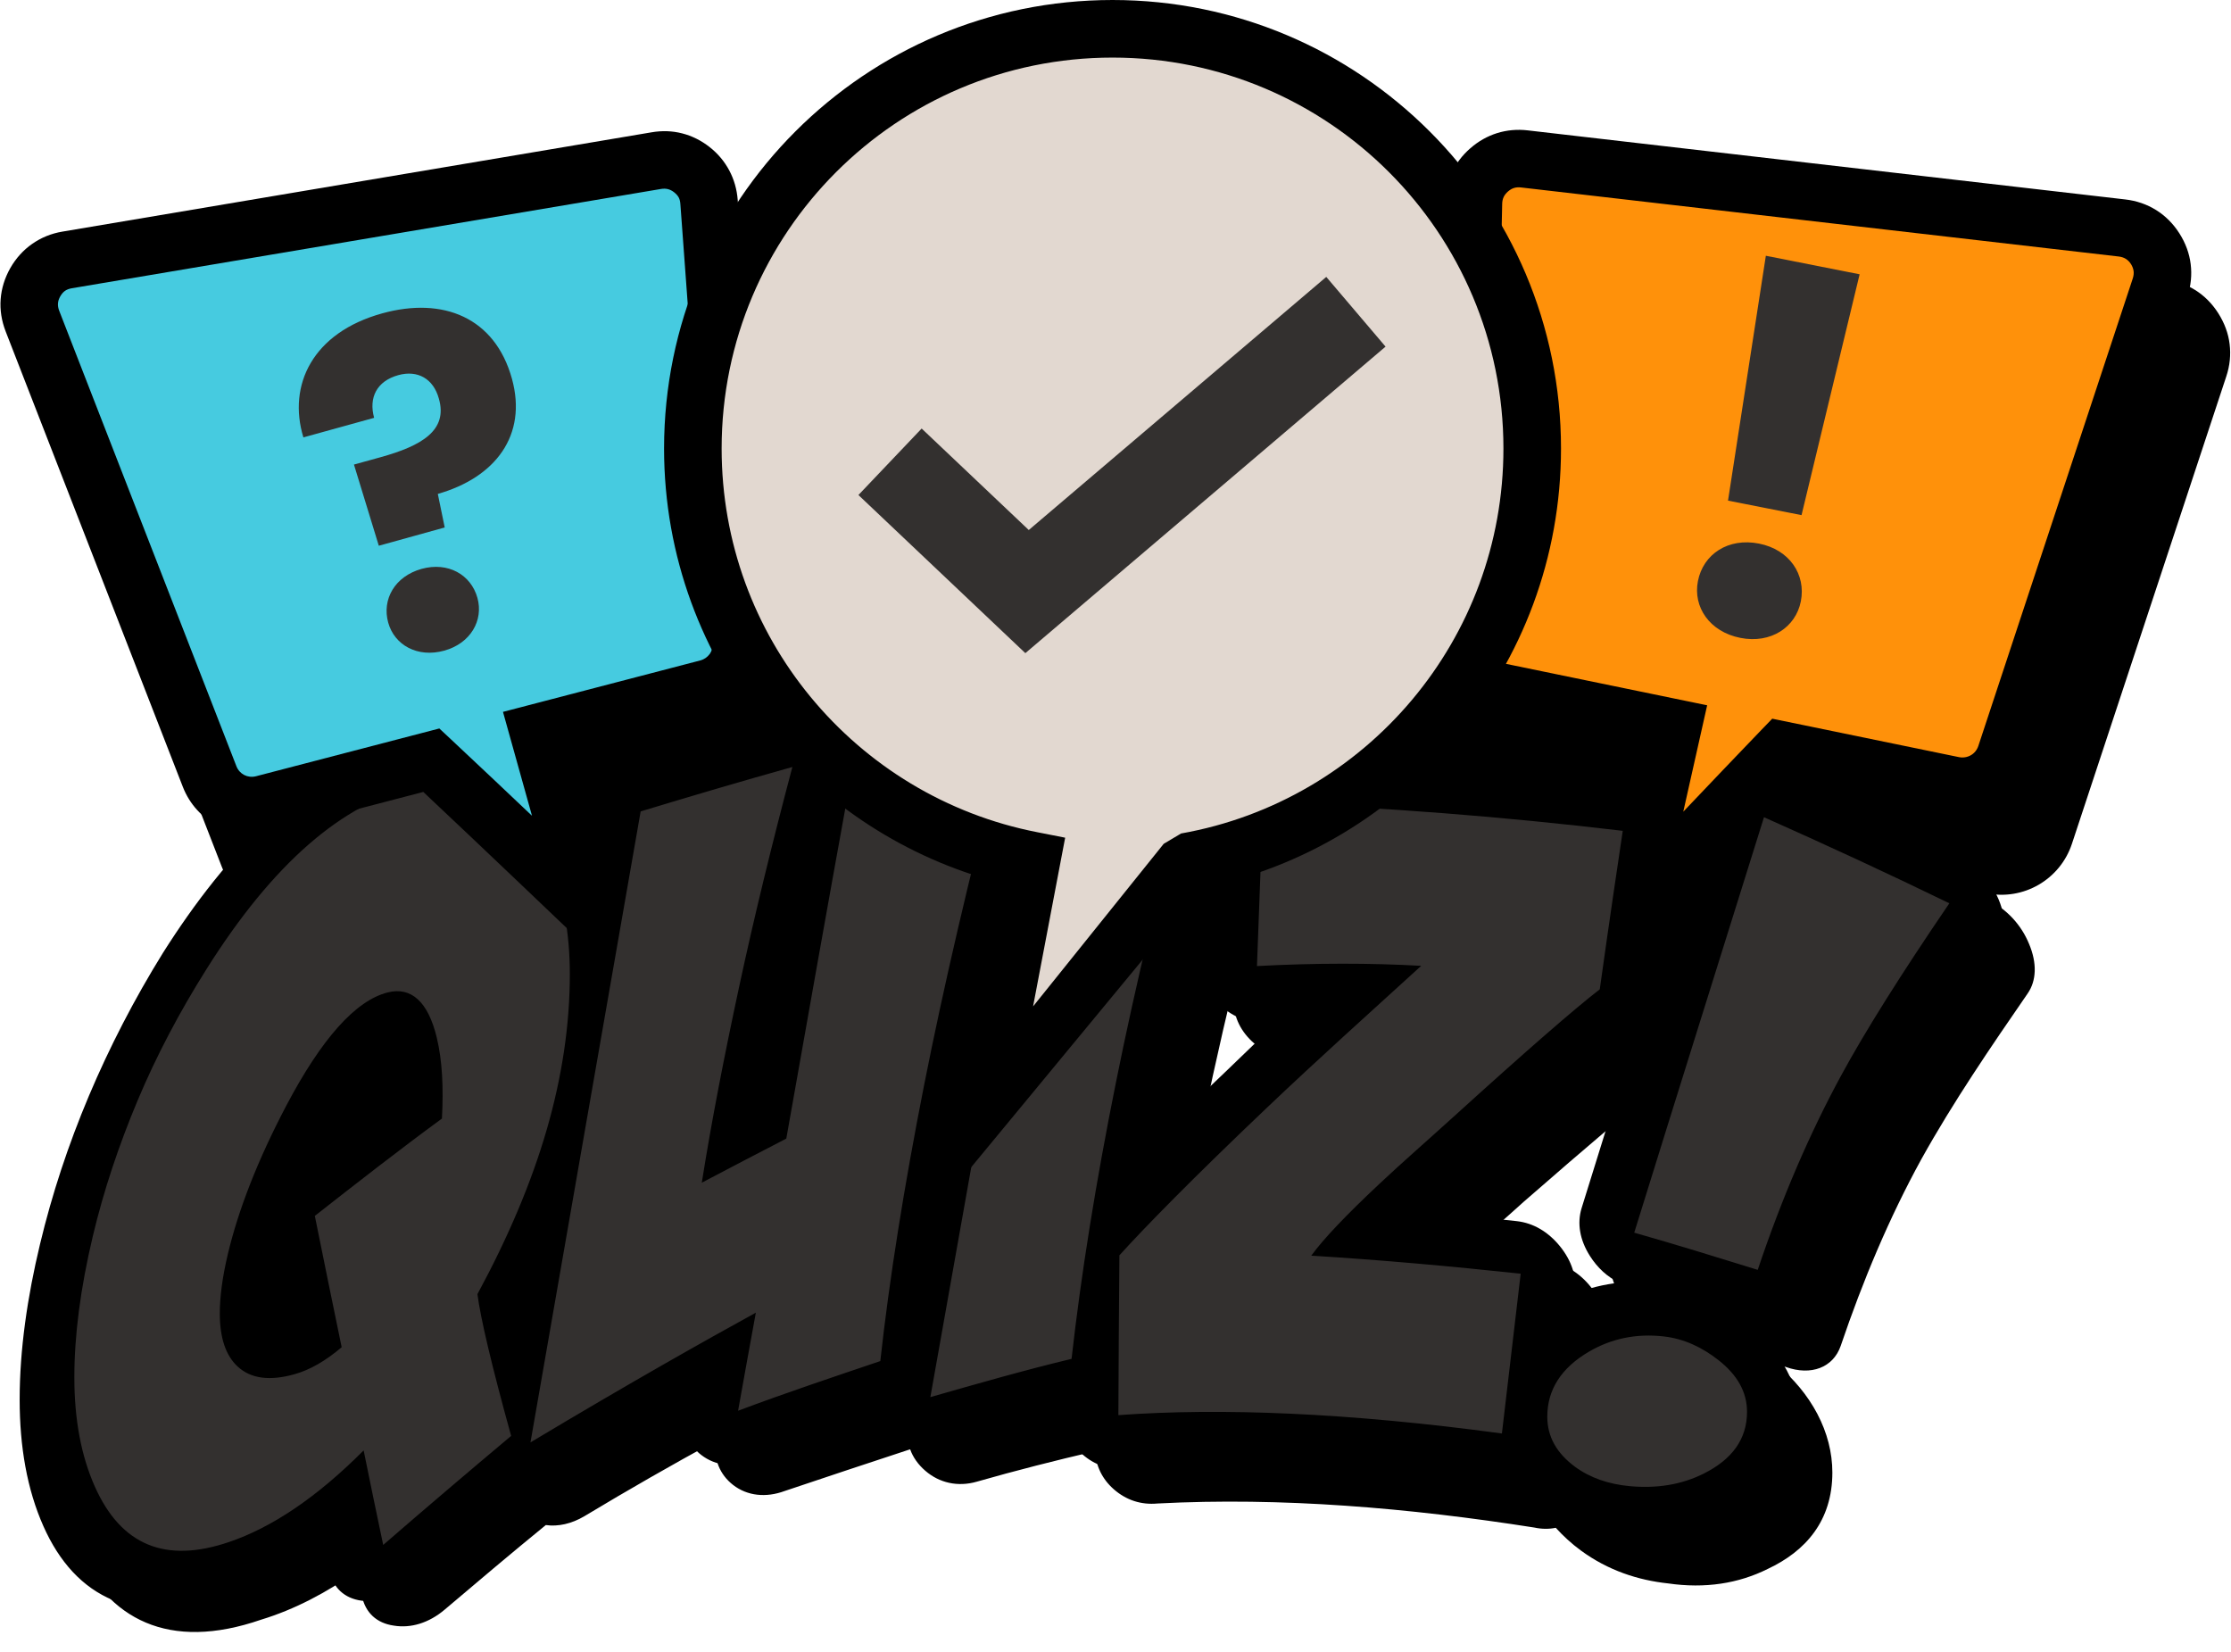
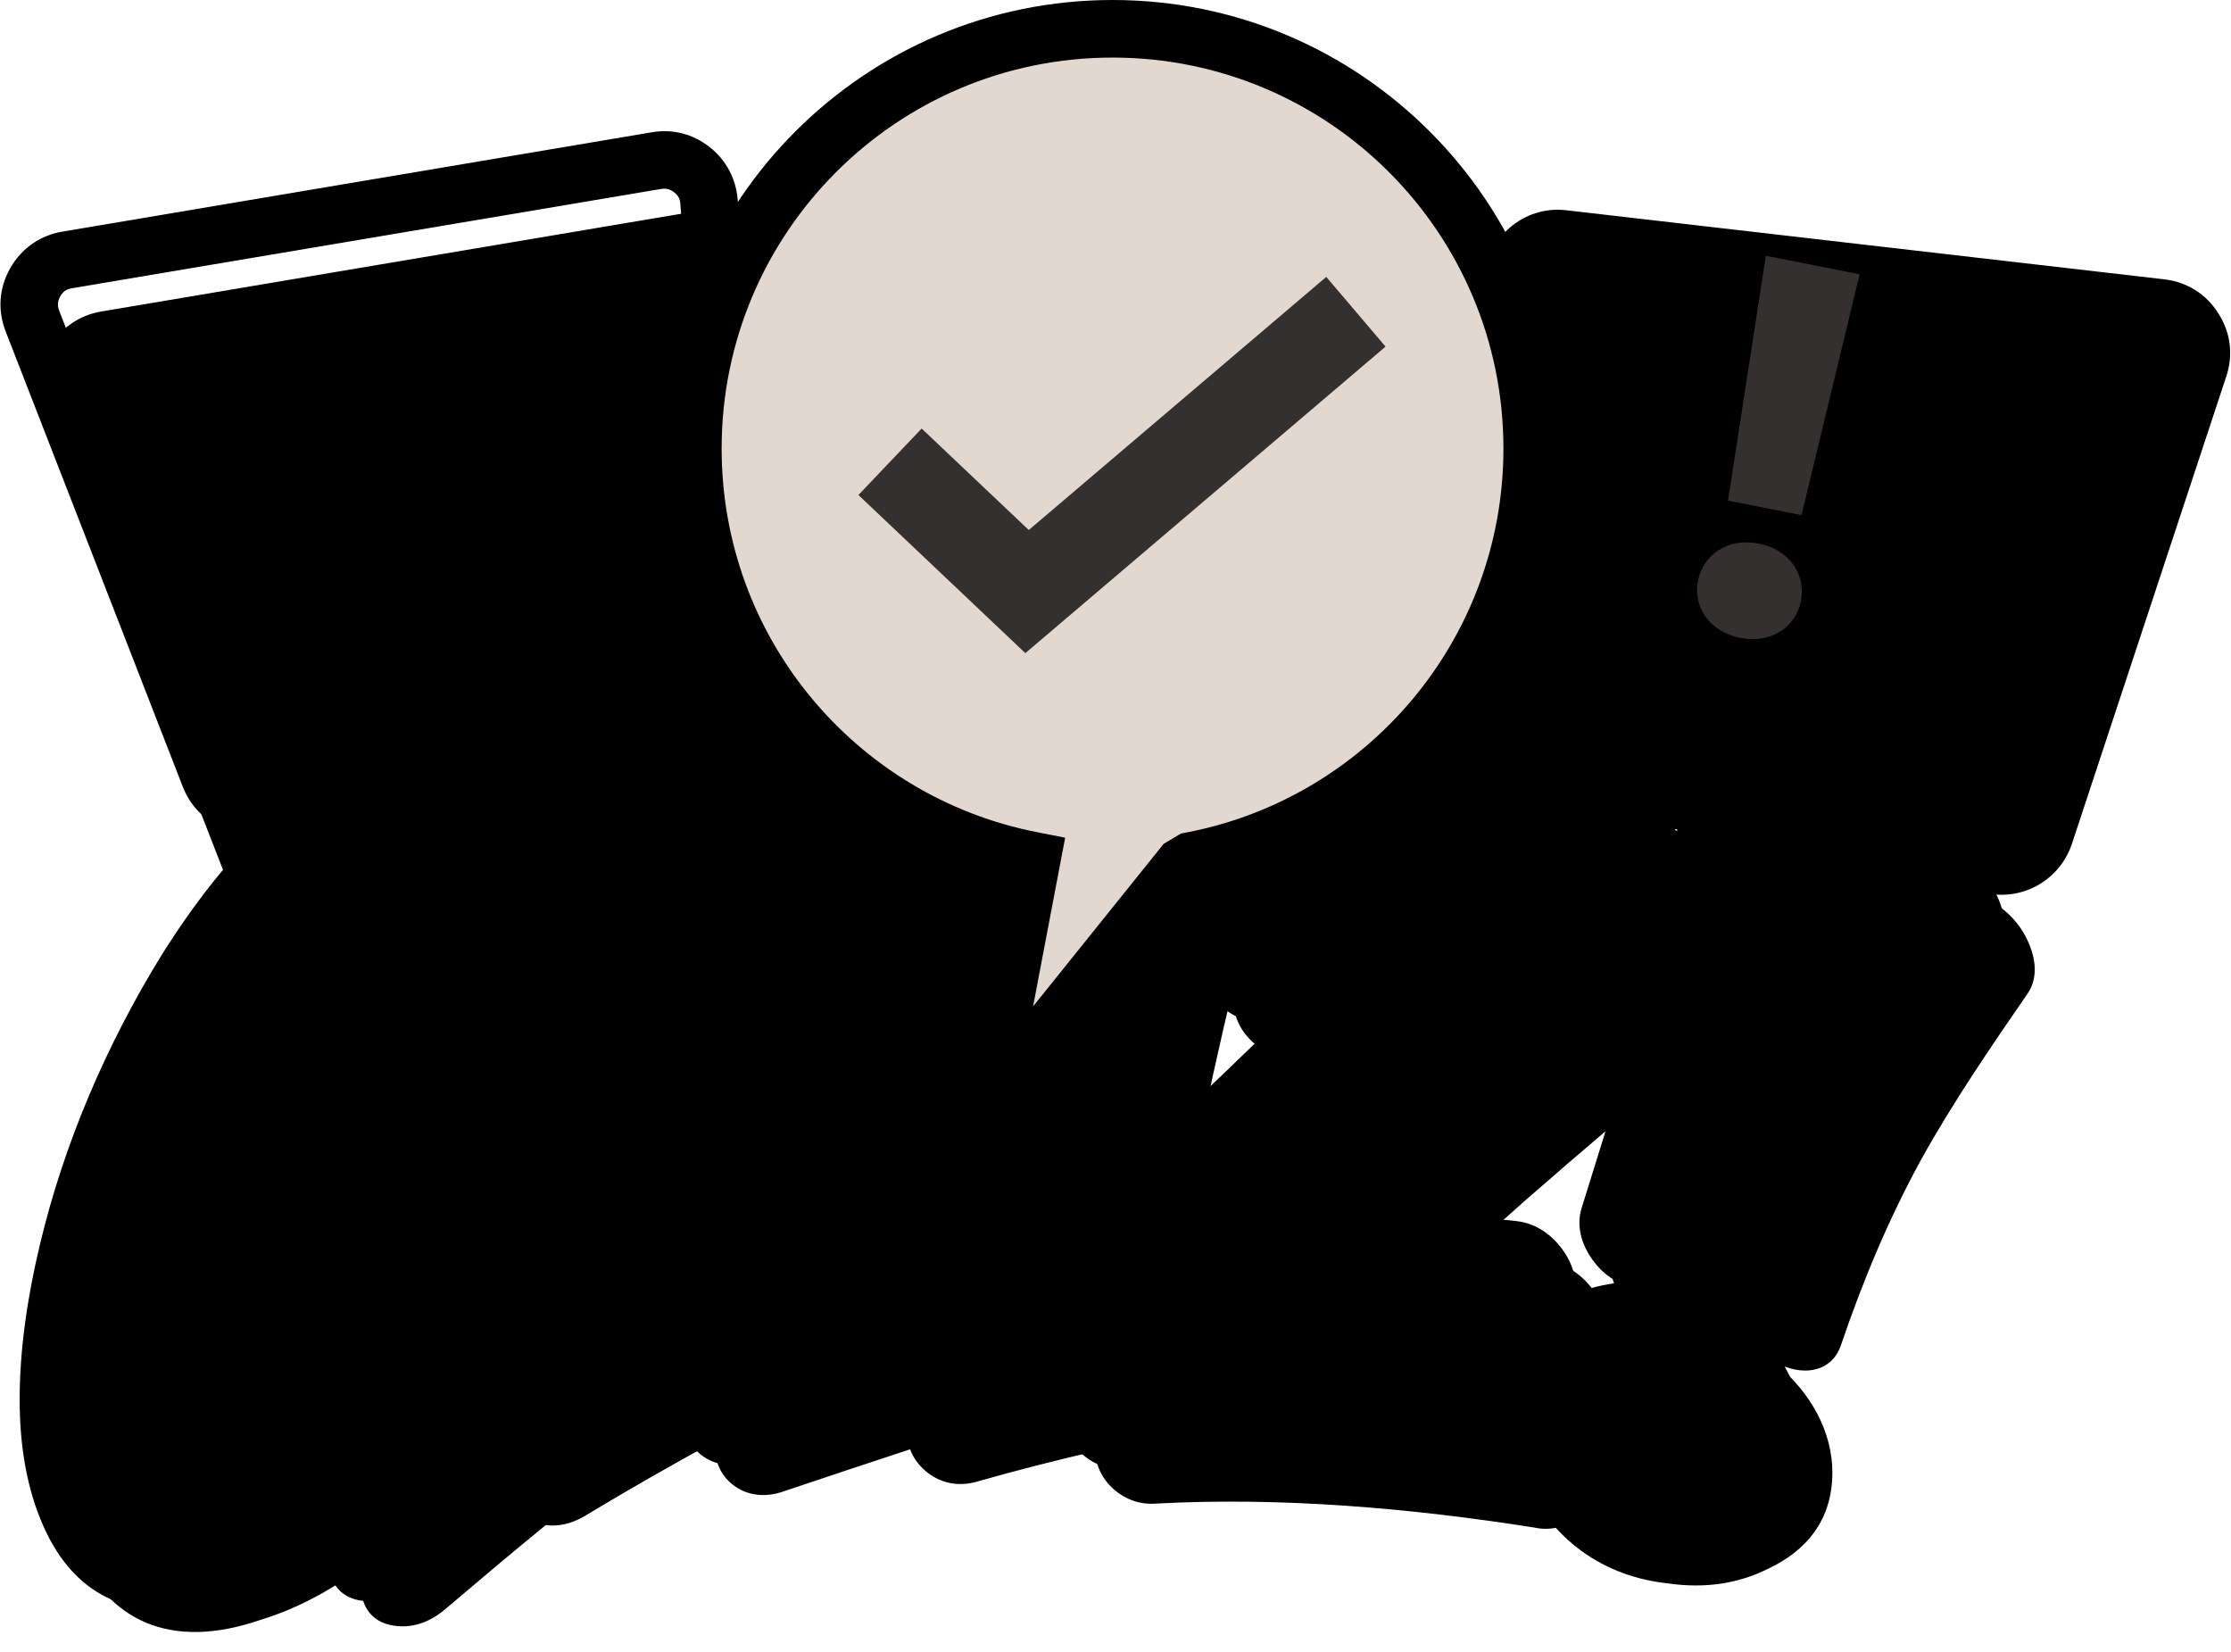
<svg xmlns="http://www.w3.org/2000/svg" clip-rule="evenodd" fill="#000000" fill-rule="evenodd" height="356.3" image-rendering="optimizeQuality" preserveAspectRatio="xMidYMid meet" shape-rendering="geometricPrecision" text-rendering="geometricPrecision" version="1" viewBox="-0.1 -0.0 481.3 356.3" width="481.3" zoomAndPan="magnify">
  <g>
    <g>
      <g id="change1_3">
        <path d="M21.76 67.19l127.11 -21.42c2.27,-0.38 4.48,-0.3 6.59,0.23 2.12,0.54 4.1,1.53 5.92,2.95 1.79,1.4 3.21,3.1 4.25,5.05 1.04,1.96 1.65,4.09 1.82,6.37l0.03 0.42c3.62,-5.49 7.79,-10.59 12.42,-15.22 17.51,-17.51 41.69,-28.34 68.41,-28.34 26.71,0 50.9,10.83 68.41,28.34 2.12,2.12 4.15,4.34 6.06,6.65 0.76,-1.09 1.66,-2.09 2.7,-3 1.75,-1.53 3.7,-2.62 5.8,-3.27 2.1,-0.66 4.31,-0.86 6.58,-0.59l128.92 14.89c2.45,0.28 4.69,1.06 6.67,2.3 1.98,1.23 3.67,2.92 5,5.01 1.34,2.11 2.17,4.34 2.45,6.64 0.29,2.32 0.06,4.68 -0.72,7.01l-33.29 100.79c-1.28,3.87 -3.9,6.95 -7.2,8.86 -3.3,1.91 -7.27,2.64 -11.26,1.82l-33.61 -6.92c-12.83,13.37 -29.77,31.34 -29.82,31.39l-10.55 -5.6 7.31 -32.6 -30.99 -6.38c-1.55,-0.32 -3,-0.85 -4.33,-1.55 -1.25,1.73 -2.57,3.41 -3.94,5.04 -13.82,16.5 -33.04,28.32 -54.94,32.75l-42.28 52.63 -10.92 -5.02 9.3 -48.88c-19.94,-5.24 -37.36,-16.69 -50.09,-32.16 -1.78,-2.16 -3.47,-4.4 -5.05,-6.72 -1.72,1.38 -3.76,2.42 -6.03,3.01l-30.37 7.92 8.92 31.94 -10.23 6.13c-0.06,-0.05 -19.08,-18.22 -31.19,-29.6l-32.97 8.59c-3.92,1.03 -7.9,0.5 -11.28,-1.23 -3.38,-1.72 -6.15,-4.65 -7.62,-8.44l-38.23 -98.26c-0.89,-2.29 -1.25,-4.62 -1.08,-6.93 0.17,-2.32 0.86,-4.59 2.08,-6.73 1.21,-2.12 2.8,-3.88 4.72,-5.22 1.92,-1.35 4.12,-2.24 6.52,-2.65z" fill-rule="nonzero" />
      </g>
      <g>
        <g id="change1_1">
          <path d="M376.35 285.04c7.75,6.04 12.23,14.44 12.23,23.09 0,10.45 -5.78,17.07 -13.92,21.05 -6.31,3.13 -13.54,4.29 -21.55,3.37 -6.44,-0.59 -12.97,-2.73 -18.84,-7.02 -2.05,-1.47 -3.83,-3.11 -5.4,-4.79 -1.44,0.36 -2.96,0.45 -4.61,0.19 -27.03,-3.91 -54.67,-5.9 -81.43,-4.17 -3.53,0.35 -6.75,-0.69 -9.41,-3.04 -2.52,-2.23 -3.91,-5.02 -4.04,-8.2 -8.58,2.04 -17.11,4.48 -25.64,6.92 -4,1.17 -7.96,0.34 -11.05,-2.25 -1.53,-1.23 -2.62,-2.73 -3.27,-4.46 -9.05,3.06 -18.1,6.1 -27.16,9.37 -4,1.56 -8,1.11 -11.05,-1.23 -2.96,-2.26 -4.31,-5.65 -3.74,-9.51 -9.49,5.29 -18.98,10.95 -28.43,16.6 -2.74,1.63 -5.65,2.29 -8.31,2.03 -7.31,6.17 -14.58,12.31 -21.85,18.47 -3.39,2.92 -7.31,4.32 -11.01,3.82 -3.65,-0.5 -6.14,-2.77 -6.88,-6.45 -0.39,-1.75 -0.74,-3.48 -1.08,-5.26 -6.49,4.57 -13.41,8.32 -20.63,10.81 -20.02,6.97 -33.17,0.24 -40,-15.13 -3.57,-8.01 -5.14,-17.28 -5.14,-27.33 0,-10.77 1.66,-22.17 4.4,-33.57 2.57,-10.74 6.09,-21.42 10.53,-31.94 4.44,-10.5 9.79,-20.89 16.02,-30.92 13.45,-21.26 31.51,-40.99 54.58,-46.63 17.41,-3.56 29.55,3.39 36.9,16.19 1.05,-4.69 4.62,-8.61 9.36,-10.24 10.88,-3.39 21.81,-6.59 32.73,-9.72 4.09,-1.02 8.01,-0.05 10.84,2.73 0.69,0.68 1.31,1.46 1.78,2.27 10.71,-2.63 21.46,-4.88 32.21,-7.04 4.09,-0.83 7.97,0.33 10.79,3.32 0.57,0.62 1.05,1.26 1.48,1.92 9.71,-1.49 19.42,-2.99 29.16,-4.22 4.1,-0.43 7.97,1.09 10.8,4.24 1.26,1.4 2.13,2.92 2.65,4.53 1,-0.26 2.01,-0.4 3.09,-0.43 25.86,0.86 51.71,2.8 77.56,5.81 3.7,0.5 7.01,2.42 9.58,5.67 2.52,3.27 3.57,6.85 3.04,10.31 -1,6.67 -2,13.3 -2.96,19.99 3.44,-11.05 6.92,-22.1 10.41,-33.17 1.65,-5.29 7.35,-7.42 13.31,-4.93 13.32,5.97 26.64,12.09 40,18.63 3.92,1.97 6.97,5.27 8.71,9.39 1.69,4.13 1.56,7.87 -0.35,10.67 -7.97,11.5 -16.06,23.33 -22.94,35.87 -6.92,12.66 -12.62,26.22 -17.45,40.26 -1.57,4.65 -6.31,6.52 -11.75,4.84 -0.79,-0.24 -1.53,-0.48 -2.27,-0.71zm-27.11 -8.35c-2.57,-1.23 -4.7,-3.18 -6.35,-5.78 -2.18,-3.44 -2.79,-7.02 -1.79,-10.29 3.7,-11.95 7.44,-23.9 11.19,-35.85 -3.62,2.8 -7.1,5.78 -10.54,8.72 -6.66,5.65 -13.23,11.38 -19.8,17.34 -4.05,3.62 -8.14,7.18 -12.23,10.74 5.79,0.61 11.58,1.23 17.37,1.84 3.65,0.41 6.83,2.33 9.35,5.43 2.53,3.13 3.62,6.55 3.22,9.98 -0.04,0.1 -0.04,0.17 -0.04,0.24 3.05,-1.21 6.27,-2.01 9.62,-2.37zm-89.88 -72.12c-3.17,13.16 -6.09,26.36 -8.7,39.69 4.7,-4.55 9.4,-9.04 14.06,-13.49 3.65,-3.54 7.35,-7.07 11.05,-10.6 -0.95,0.07 -1.87,0.14 -2.83,0.24 -3.61,0.26 -6.96,-0.9 -9.7,-3.51 -2.74,-2.54 -4.09,-5.74 -3.96,-9.3 0,-0.99 0.04,-2.01 0.08,-3.03zm-175.83 32.81c-0.09,-2.77 -0.39,-5.43 -0.91,-7.85 -0.14,-0.52 -0.4,-1.37 -0.7,-2.2 -3.61,3.39 -8.79,12.45 -10.14,14.96 -1.22,2.3 -2.44,4.67 -3.57,7.06 5.09,-4 10.18,-7.99 15.32,-11.97z" />
        </g>
        <g id="change1_2">
          <path d="M382.97 294.16c7.7,6.31 12.23,14.8 12.23,23.48 0,10.45 -5.79,16.97 -13.93,20.79 -6.31,3.15 -13.53,4.29 -21.5,3.13 -6.48,-0.69 -12.97,-2.8 -18.84,-7.11 -2.05,-1.5 -3.83,-3.16 -5.4,-4.89 -1.39,0.29 -2.96,0.31 -4.61,-0.05 -26.99,-4.24 -54.58,-6.59 -81.31,-5.19 -3.52,0.33 -6.74,-0.71 -9.44,-3.08 -2.48,-2.18 -3.87,-5.03 -4,-8.2 -8.53,1.99 -17.07,4.15 -25.6,6.59 -4,1.14 -8,0.28 -11.05,-2.37 -1.52,-1.31 -2.66,-2.9 -3.27,-4.63 -9.05,2.97 -18.1,5.98 -27.11,9.01 -4,1.47 -8.01,1.05 -11.06,-1.3 -2.95,-2.28 -4.3,-5.69 -3.74,-9.53 -9.49,5.17 -18.93,10.57 -28.38,16.26 -2.74,1.62 -5.65,2.28 -8.31,1.9 -7.27,5.93 -14.54,12.07 -21.8,18.23 -3.4,2.89 -7.31,4.08 -11.01,3.46 -3.66,-0.52 -6.14,-2.77 -6.88,-6.45 -0.39,-1.75 -0.74,-3.51 -1.09,-5.28 -6.48,4.6 -13.4,8.25 -20.63,10.45 -19.98,6.9 -33.08,-0.09 -39.91,-15.43 -3.57,-7.99 -5.18,-17.24 -5.18,-27.29 0,-10.76 1.7,-22.17 4.4,-33.57 2.56,-10.74 6.14,-21.43 10.57,-31.94 4.45,-10.52 9.8,-20.67 15.97,-30.56 13.41,-21.27 31.47,-40.68 54.54,-46.02 17.37,-3.53 29.51,3.68 36.86,16.5 1.05,-4.69 4.57,-8.63 9.32,-10.1 10.88,-3.22 21.8,-6.42 32.73,-9.24 4.09,-1.02 7.96,-0.03 10.79,2.75 0.74,0.71 1.31,1.47 1.79,2.27 10.7,-2.44 21.41,-4.6 32.16,-6.75 4.09,-0.67 7.96,0.66 10.79,3.67 0.57,0.59 1.05,1.23 1.48,1.9 9.71,-1.47 19.42,-2.82 29.12,-3.89 4.09,-0.45 7.97,1.09 10.8,4.24 1.26,1.38 2.13,2.94 2.65,4.51 0.96,-0.24 2,-0.36 3.09,-0.29 25.81,1.09 51.62,3.35 77.47,6.67 3.7,0.54 7.01,2.63 9.53,5.92 2.53,3.3 3.62,6.88 3.09,10.36 -1.04,6.67 -2,13.35 -3,20.04 3.44,-11.07 6.92,-22.15 10.4,-33.27 1.66,-5.31 7.36,-7.39 13.28,-4.78 13.31,6.11 26.63,12.4 40,19.13 3.87,1.97 6.96,5.26 8.66,9.41 1.74,4.13 1.61,7.92 -0.31,10.69 -7.96,11.55 -16.06,23.38 -22.94,35.76 -6.92,12.61 -12.62,26.19 -17.4,40.28 -1.62,4.64 -6.36,6.47 -11.8,4.53 -0.74,-0.22 -1.48,-0.48 -2.22,-0.72zm-27.11 -8.7c-2.53,-1.21 -4.7,-3.17 -6.32,-5.76 -2.17,-3.46 -2.78,-7.06 -1.78,-10.36 3.7,-11.92 7.4,-23.92 11.14,-35.85 -3.57,2.75 -7.05,5.77 -10.49,8.7 -6.66,5.65 -13.23,11.31 -19.8,17.05 -4,3.63 -8.1,7.18 -12.19,10.76 5.79,0.64 11.58,1.26 17.37,2.02 3.61,0.55 6.83,2.49 9.31,5.6 2.53,3.13 3.62,6.56 3.22,10.02 -0.04,0.08 -0.04,0.15 -0.04,0.22 3.05,-1.21 6.22,-2.02 9.58,-2.4zm-89.75 -73.21c-3.18,13.16 -6.09,26.41 -8.7,39.74 4.7,-4.53 9.4,-9.04 14.05,-13.52 3.66,-3.51 7.32,-6.94 11.02,-10.29 -0.92,0.03 -1.88,0.03 -2.79,0.07 -3.61,0.12 -6.96,-1.06 -9.71,-3.62 -2.74,-2.59 -4.09,-5.79 -3.96,-9.32 0,-1.02 0.05,-2.04 0.09,-3.06zm-175.62 30.75c-0.08,-2.77 -0.39,-5.45 -0.91,-7.89 -0.13,-0.53 -0.39,-1.4 -0.74,-2.23 -3.57,3.22 -8.75,12.28 -10.1,14.79 -1.22,2.3 -2.44,4.67 -3.57,7.07 5.1,-4.01 10.19,-7.99 15.32,-11.74z" />
        </g>
        <g id="change2_1">
-           <path d="M89.67 169.62c13.34,-3.02 22.98,2.63 28.72,16.41 2.96,7.11 4.44,15.15 4.44,24.11 0,11 -1.7,22.22 -5,33.6 -3.31,11.4 -8.32,23.21 -14.93,35.42 0.65,5.09 3.04,15.29 7.27,30.58 -9.23,7.75 -18.41,15.55 -27.6,23.52 -1.43,-6.76 -2.83,-13.56 -4.22,-20.39 -10.18,10.22 -19.89,16.66 -29.07,19.77 -13.67,4.64 -23.28,0.74 -28.95,-12.04 -2.9,-6.55 -4.39,-14.32 -4.39,-23.52 0,-8.89 1.28,-19.07 4,-30.49 2.33,-9.77 5.59,-19.55 9.66,-29.23 4.02,-9.57 9,-19.03 14.85,-28.31 14.26,-22.68 29.36,-35.84 45.22,-39.43zm-21.85 92.66c9.14,-7.16 18.28,-14.3 27.42,-20.99 0.35,-6.56 0.1,-12.47 -1.13,-17.54 -1.86,-7.64 -5.47,-10.96 -10.58,-9.67 -6.9,1.74 -14.23,9.93 -21.85,24.39 -6.17,11.72 -10.35,22.48 -12.62,32.03 -1.17,4.91 -1.74,9.2 -1.74,12.85 0,5.17 1.25,9.01 3.83,11.41 2.9,2.69 7.01,3.15 12.27,1.68 3.31,-0.92 6.71,-2.87 10.19,-5.83 -1.96,-9.44 -3.88,-18.87 -5.79,-28.33zm70.29 -87.25c10.88,-3.3 21.8,-6.52 32.73,-9.58 -4.4,16.62 -8.28,32.48 -11.49,47.44 -3.22,14.98 -5.97,29.09 -8.05,42.23 6.05,-3.18 12.14,-6.38 18.23,-9.51 2.22,-12.47 4.44,-24.99 6.66,-37.49 2.22,-12.49 4.48,-24.98 6.75,-37.5 10.88,-2.68 21.8,-4.91 32.73,-7.12 -6.66,25.59 -12.19,49.2 -16.46,70.82 -4.26,21.62 -7.44,41.47 -9.4,59.28 -10.22,3.46 -20.45,6.87 -30.68,10.71 1.26,-7.02 2.52,-14.08 3.83,-21.15 -10.71,5.88 -26.94,14.99 -48.62,27.98 3.97,-22.74 7.92,-45.45 11.89,-68.14 3.95,-22.66 7.92,-45.33 11.88,-67.97zm86.04 -5.6c10.97,-1.66 21.94,-3.34 32.95,-4.67 -6.66,24.44 -12.19,47.47 -16.49,68.9 -4.31,21.43 -7.49,41.25 -9.54,59.46 -10.18,2.44 -20.32,5.36 -30.46,8.25 3.91,-22 7.83,-44 11.75,-66.03 3.91,-21.97 7.83,-44 11.79,-65.91zm120.87 43.98c-5.36,4.13 -15.89,13.28 -31.82,27.74 -5.27,4.79 -10.65,9.45 -15.88,14.37 -6.92,6.5 -11.8,11.59 -14.54,15.34 15.06,0.92 30.12,2.28 45.18,3.89 -1.35,11.5 -2.7,22.97 -4.05,34.47 -33.03,-4.48 -60.63,-5.57 -82.74,-3.96 0.04,-11.48 0.13,-22.97 0.22,-34.47 5.35,-5.93 15.88,-16.69 31.95,-31.96 10.92,-10.38 22.1,-20.42 33.16,-30.49 -11.01,-0.62 -22.81,-0.62 -35.43,0.05 0.44,-11.72 0.87,-23.43 1.31,-35.19 25.85,0.93 51.7,2.94 77.6,6.02 -1.13,7.57 -2.83,18.97 -4.96,34.19zm13.8 74.87c4.44,0.51 8.34,2.38 11.83,5.13 4.04,3.17 6.14,6.85 6.14,11.14 0,5.81 -3.15,10.24 -9.4,13.35 -4.85,2.41 -10.14,3.2 -15.89,2.68 -4.61,-0.43 -8.58,-1.8 -11.84,-4.2 -3.96,-2.93 -5.96,-6.5 -5.96,-10.79 0,-5.78 2.97,-10.49 8.97,-14.01 4.84,-2.84 10.23,-3.97 16.15,-3.3zm21.63 -112c13.31,5.93 26.63,12.07 39.99,18.57 -10.57,15.48 -18.35,27.94 -23.32,37.1 -6.78,12.48 -12.8,26.41 -18.02,41.97 -8.88,-2.75 -17.76,-5.5 -26.64,-8.02 4.66,-15.03 9.31,-29.92 13.97,-44.81 4.66,-14.88 9.32,-29.85 14.02,-44.81z" fill="#33302f" fill-rule="nonzero" />
-         </g>
+           </g>
      </g>
      <g id="change3_1">
-         <path d="M14.38 56.07l127.11 -21.42c2.82,-0.48 5.42,0.19 7.66,1.95 2.25,1.76 3.51,4.13 3.72,6.97l6.95 94.7c0.35,4.75 -2.67,8.97 -7.28,10.18l-36.48 9.51 10.62 37.99c0,0 -20.05,-19.16 -33.73,-31.97l-36.25 9.45c-4.82,1.26 -9.77,-1.27 -11.58,-5.91l-38.22 -98.26c-1.11,-2.84 -0.9,-5.73 0.61,-8.38 1.5,-2.64 3.87,-4.3 6.87,-4.81z" fill="#46cbe0" />
-       </g>
+         </g>
      <g id="change1_4">
        <path d="M13.37 49.96l127.1 -21.42c2.28,-0.39 4.48,-0.31 6.59,0.23 2.12,0.54 4.11,1.53 5.92,2.95 1.79,1.4 3.21,3.1 4.25,5.05 1.04,1.96 1.65,4.09 1.82,6.37l6.96 94.69c0.28,3.85 -0.82,7.5 -2.93,10.45l0 0.02c-2.1,2.94 -5.22,5.15 -8.99,6.14l-30.37 7.91 8.92 31.95 -10.23 6.13c-0.05,-0.05 -19.08,-18.22 -31.19,-29.6l-32.97 8.59c-3.92,1.02 -7.9,0.5 -11.28,-1.23 -3.38,-1.72 -6.14,-4.65 -7.62,-8.44l-38.23 -98.26c-0.89,-2.3 -1.25,-4.63 -1.08,-6.93 0.17,-2.32 0.87,-4.59 2.08,-6.73 1.21,-2.12 2.8,-3.88 4.72,-5.22 1.93,-1.35 4.12,-2.25 6.53,-2.65zm129.14 -9.2l-127.11 21.42c-0.59,0.1 -1.09,0.29 -1.48,0.56 -0.39,0.28 -0.73,0.68 -1.03,1.2 -0.28,0.5 -0.45,1 -0.48,1.5 -0.04,0.51 0.05,1.05 0.26,1.59l38.23 98.25c0.33,0.86 0.95,1.52 1.69,1.9 0.75,0.38 1.66,0.5 2.56,0.26l39.53 -10.3 2.49 2.33c5.84,5.46 12.03,11.31 17.5,16.5l-6.26 -22.41 42.58 -11.1c0.83,-0.22 1.53,-0.72 2.01,-1.38l0.01 0c0.46,-0.65 0.69,-1.48 0.63,-2.38l-6.96 -94.69c-0.04,-0.57 -0.16,-1.04 -0.36,-1.42 -0.21,-0.38 -0.54,-0.76 -1,-1.12 -0.42,-0.33 -0.87,-0.56 -1.31,-0.67 -0.46,-0.12 -0.96,-0.13 -1.5,-0.04z" fill-rule="nonzero" />
      </g>
      <g id="change2_2">
-         <path d="M65.35 94.35l15.26 -4.22c-1.2,-4.37 0.57,-7.92 5.22,-9.21 4.17,-1.15 7.56,0.77 8.74,5.04 2.01,6.89 -3.71,10.21 -12.62,12.68l-5.69 1.57 5.36 17.51 14.22 -3.94 -1.49 -7.24c12.39,-3.53 19.37,-12.61 15.99,-24.85 -3.65,-13.18 -14.82,-17.74 -28,-14.09 -14.98,4.14 -20.43,15.45 -16.99,26.75zm37.55 34.63c-1.39,-5.03 -6.35,-7.84 -12.04,-6.27 -5.78,1.61 -8.6,6.57 -7.21,11.6 1.34,4.83 6.31,7.64 12.09,6.04 5.69,-1.57 8.5,-6.54 7.16,-11.37z" fill="#33302f" fill-rule="nonzero" />
-       </g>
+         </g>
      <g id="change4_1">
-         <path d="M457.68 49.17l-128.92 -14.89c-2.85,-0.33 -5.44,0.47 -7.6,2.36 -2.16,1.89 -3.31,4.34 -3.37,7.21l-2.04 95.57c-0.11,4.79 3.16,8.89 7.85,9.85l37.18 7.66 -8.69 38.75c0,0 19.15,-20.31 32.23,-33.91l36.94 7.61c4.92,1.01 9.76,-1.78 11.34,-6.55l33.29 -100.79c0.96,-2.91 0.6,-5.8 -1.05,-8.39 -1.65,-2.58 -4.12,-4.12 -7.16,-4.48z" fill="#ff910a" />
-       </g>
+         </g>
      <g id="change1_5">
-         <path d="M456.97 55.33l-128.91 -14.89c-0.58,-0.07 -1.1,-0.03 -1.54,0.11 -0.44,0.13 -0.87,0.39 -1.29,0.75 -0.43,0.38 -0.75,0.78 -0.94,1.2 -0.2,0.42 -0.31,0.91 -0.32,1.47l-2.04 95.57c-0.02,0.9 0.28,1.74 0.8,2.39 0.51,0.64 1.24,1.1 2.11,1.28l43.35 8.93 -5.15 22.95c5.51,-5.79 11.62,-12.21 16.82,-17.61l2.37 -2.45 40.27 8.29c0.92,0.19 1.83,0.02 2.58,-0.41 0.74,-0.42 1.33,-1.13 1.62,-2.02l33.3 -100.79c0.19,-0.57 0.25,-1.12 0.19,-1.62 -0.07,-0.52 -0.26,-1.02 -0.56,-1.5 -0.31,-0.49 -0.69,-0.87 -1.12,-1.14 -0.43,-0.27 -0.95,-0.44 -1.54,-0.51zm-127.51 -27.21l128.92 14.9c2.45,0.28 4.69,1.06 6.68,2.3 1.97,1.23 3.66,2.91 5,5.01 1.34,2.1 2.16,4.34 2.44,6.64 0.29,2.31 0.06,4.67 -0.72,7.01l-33.29 100.79c-1.28,3.87 -3.9,6.95 -7.2,8.86 -3.3,1.91 -7.27,2.64 -11.26,1.81l-33.61 -6.92c-12.82,13.38 -29.77,31.34 -29.82,31.4l-7.48 -3.97 4.24 -34.23 -30.99 -6.38c-3.83,-0.79 -7.08,-2.86 -9.34,-5.7 -2.26,-2.84 -3.55,-6.45 -3.47,-10.34l2.04 -95.57c0.05,-2.31 0.55,-4.48 1.48,-6.47 0.94,-2 2.28,-3.77 4.01,-5.27 1.74,-1.53 3.69,-2.62 5.79,-3.28 2.1,-0.65 4.31,-0.85 6.58,-0.59z" fill-rule="nonzero" />
-       </g>
+         </g>
      <g id="change2_3">
        <path d="M372.69 107.99l15.86 3.13 12.53 -51.95 -20.23 -4 -8.16 52.82zm15.71 21.73c1.14,-5.79 -2.45,-11.16 -9.02,-12.46 -6.67,-1.32 -12.04,2.28 -13.18,8.08 -1.1,5.58 2.5,10.95 9.17,12.26 6.56,1.3 11.93,-2.3 13.03,-7.88z" fill="#33302f" fill-rule="nonzero" />
      </g>
      <g id="change5_1">
        <path d="M239.91 6.21c50,0 90.54,40.53 90.54,90.54 0,44.59 -32.24,81.65 -74.68,89.15l-43.72 54.43 10.41 -54.73c-41.65,-8.13 -73.09,-44.82 -73.09,-88.85 0,-50.01 40.54,-90.54 90.54,-90.54z" fill="#e2d8d0" />
      </g>
      <g id="change1_6">
        <path d="M239.91 0c26.72,0 50.9,10.83 68.41,28.34 17.51,17.5 28.34,41.69 28.34,68.41 0,23.62 -8.48,45.27 -22.56,62.08 -13.82,16.5 -33.04,28.32 -54.94,32.74l-53.88 65.22 0.68 -17.6 9.3 -48.88c-19.93,-5.24 -37.36,-16.69 -50.09,-32.16 -13.75,-16.72 -22.01,-38.11 -22.01,-61.4 0,-26.72 10.83,-50.91 28.34,-68.41 17.51,-17.51 41.7,-28.34 68.41,-28.34zm59.63 37.12c-15.26,-15.26 -36.34,-24.7 -59.63,-24.7 -23.29,0 -44.37,9.44 -59.63,24.7 -15.26,15.26 -24.7,36.34 -24.7,59.63 0,20.35 7.18,39 19.15,53.54 12.18,14.81 29.33,25.4 48.92,29.22l6.04 1.19 -6.92 36.39 28.18 -35.07 3.75 -2.23c19.92,-3.52 37.43,-14.03 49.9,-28.92 12.26,-14.64 19.64,-33.51 19.64,-54.12 0,-23.29 -9.44,-44.37 -24.7,-59.63z" fill-rule="nonzero" />
      </g>
      <g id="change2_4">
        <path d="M198.73 92.44L221.84 114.33 286.02 59.73 298.81 74.77 221.1 140.89 185.09 106.78z" fill="#33302f" fill-rule="nonzero" />
      </g>
    </g>
  </g>
</svg>